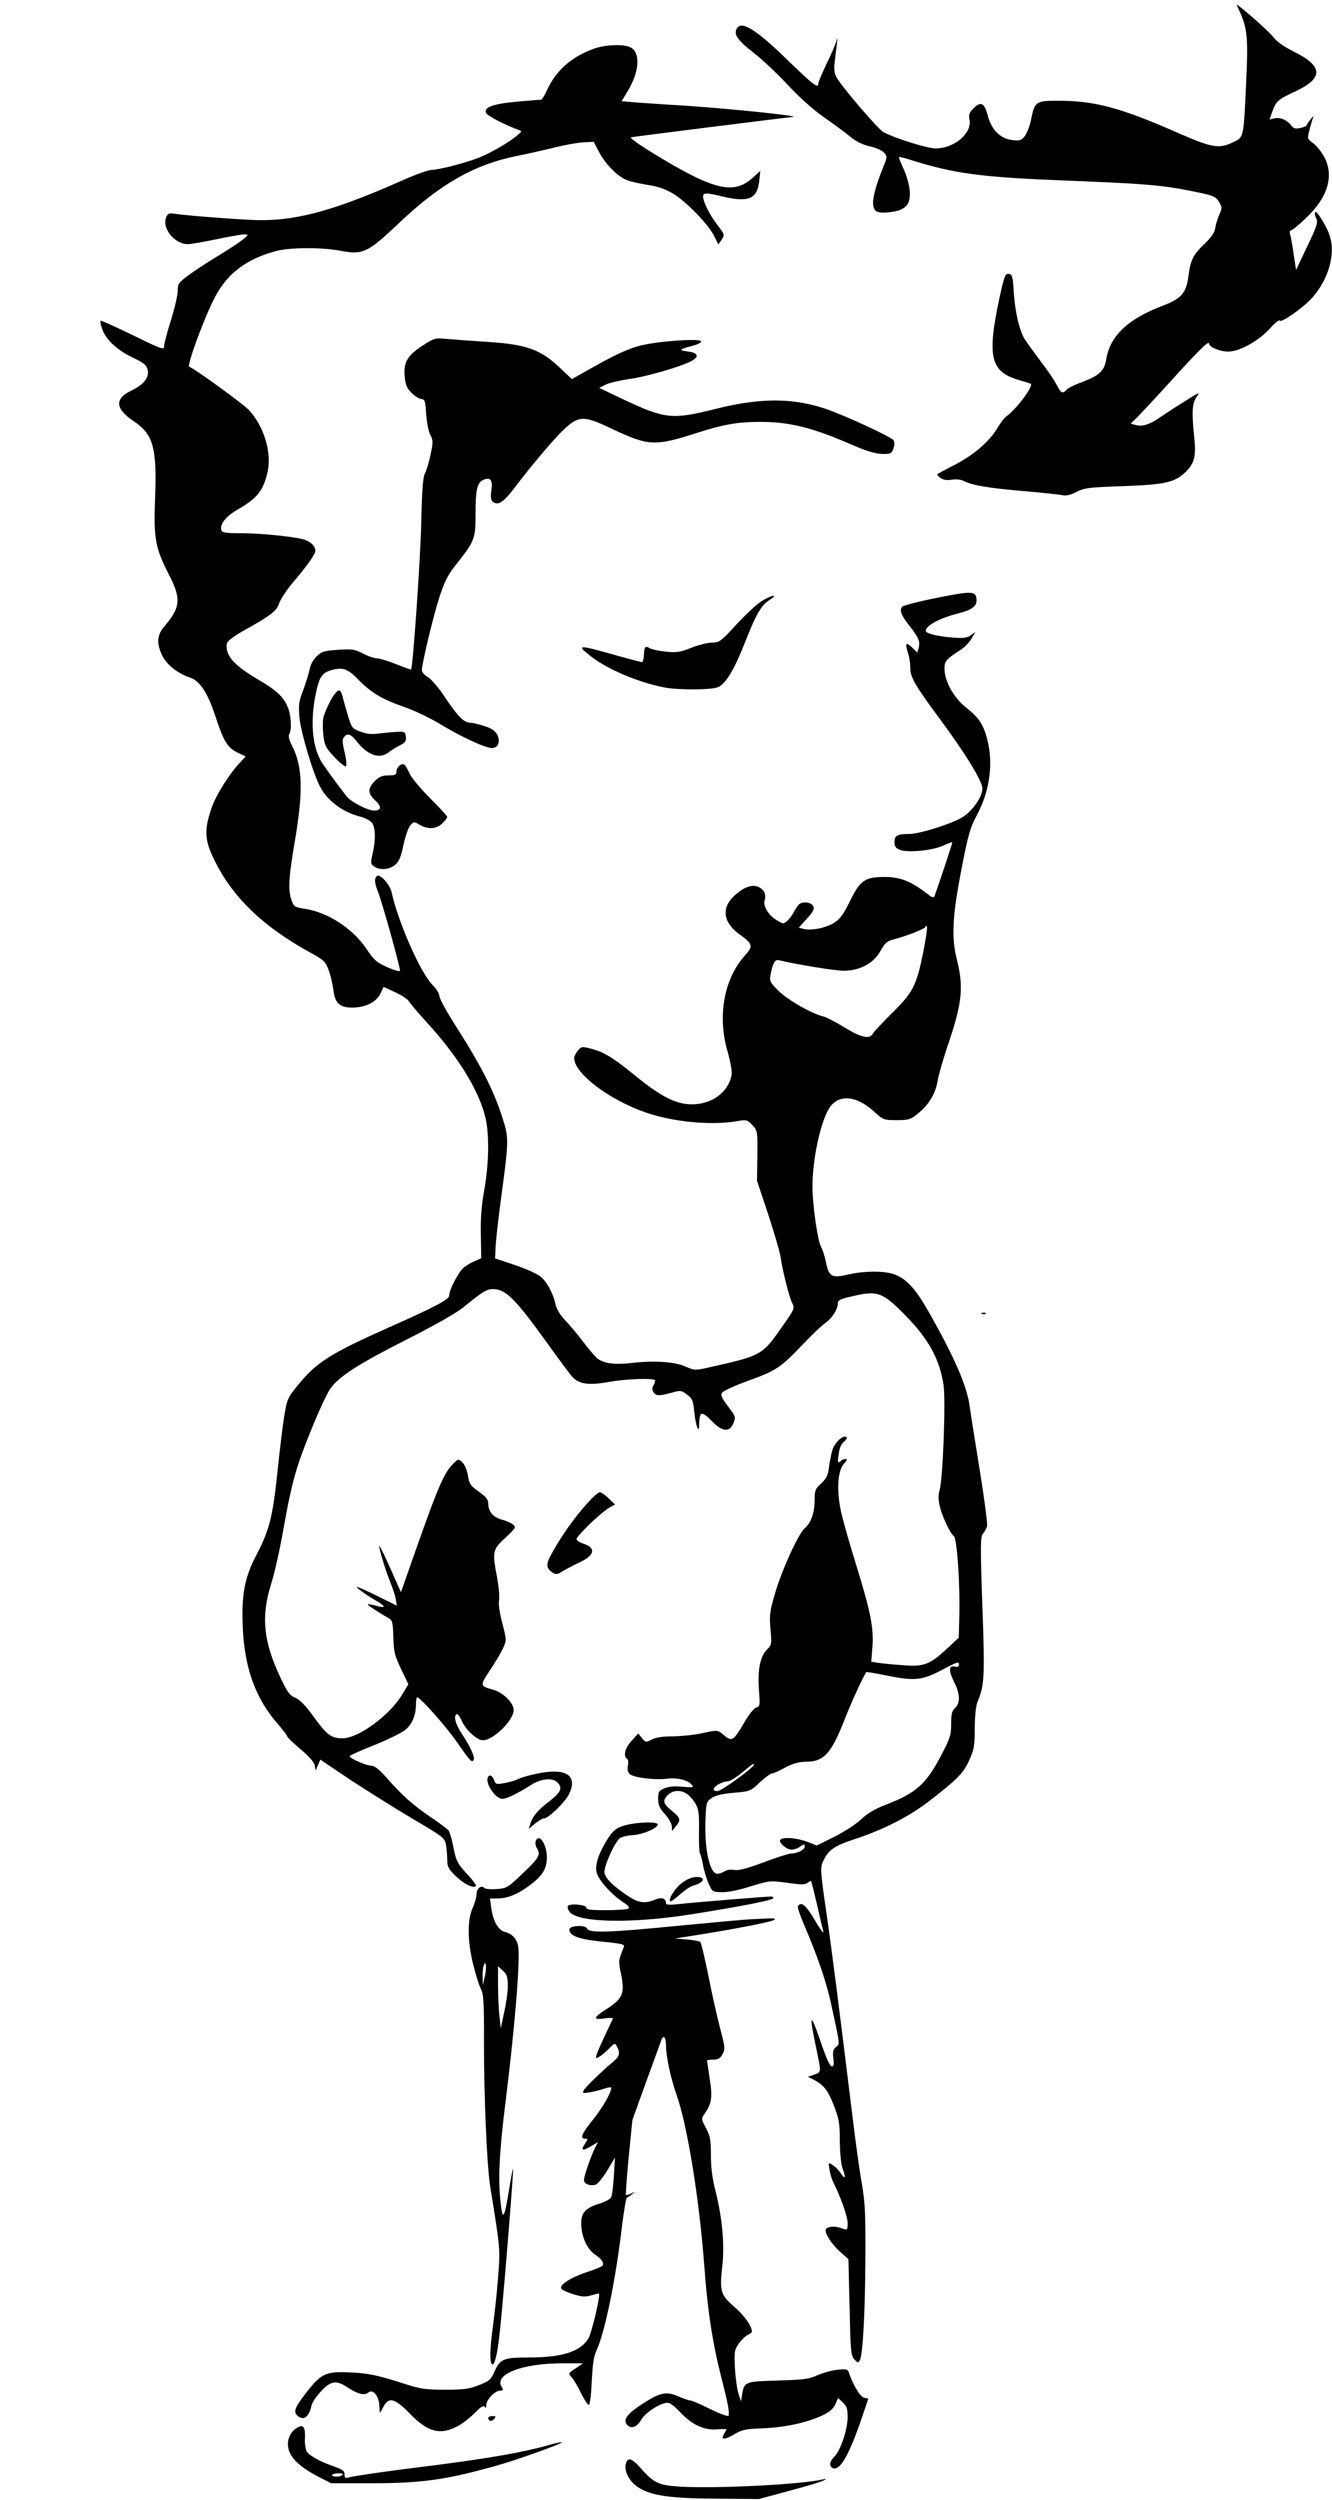
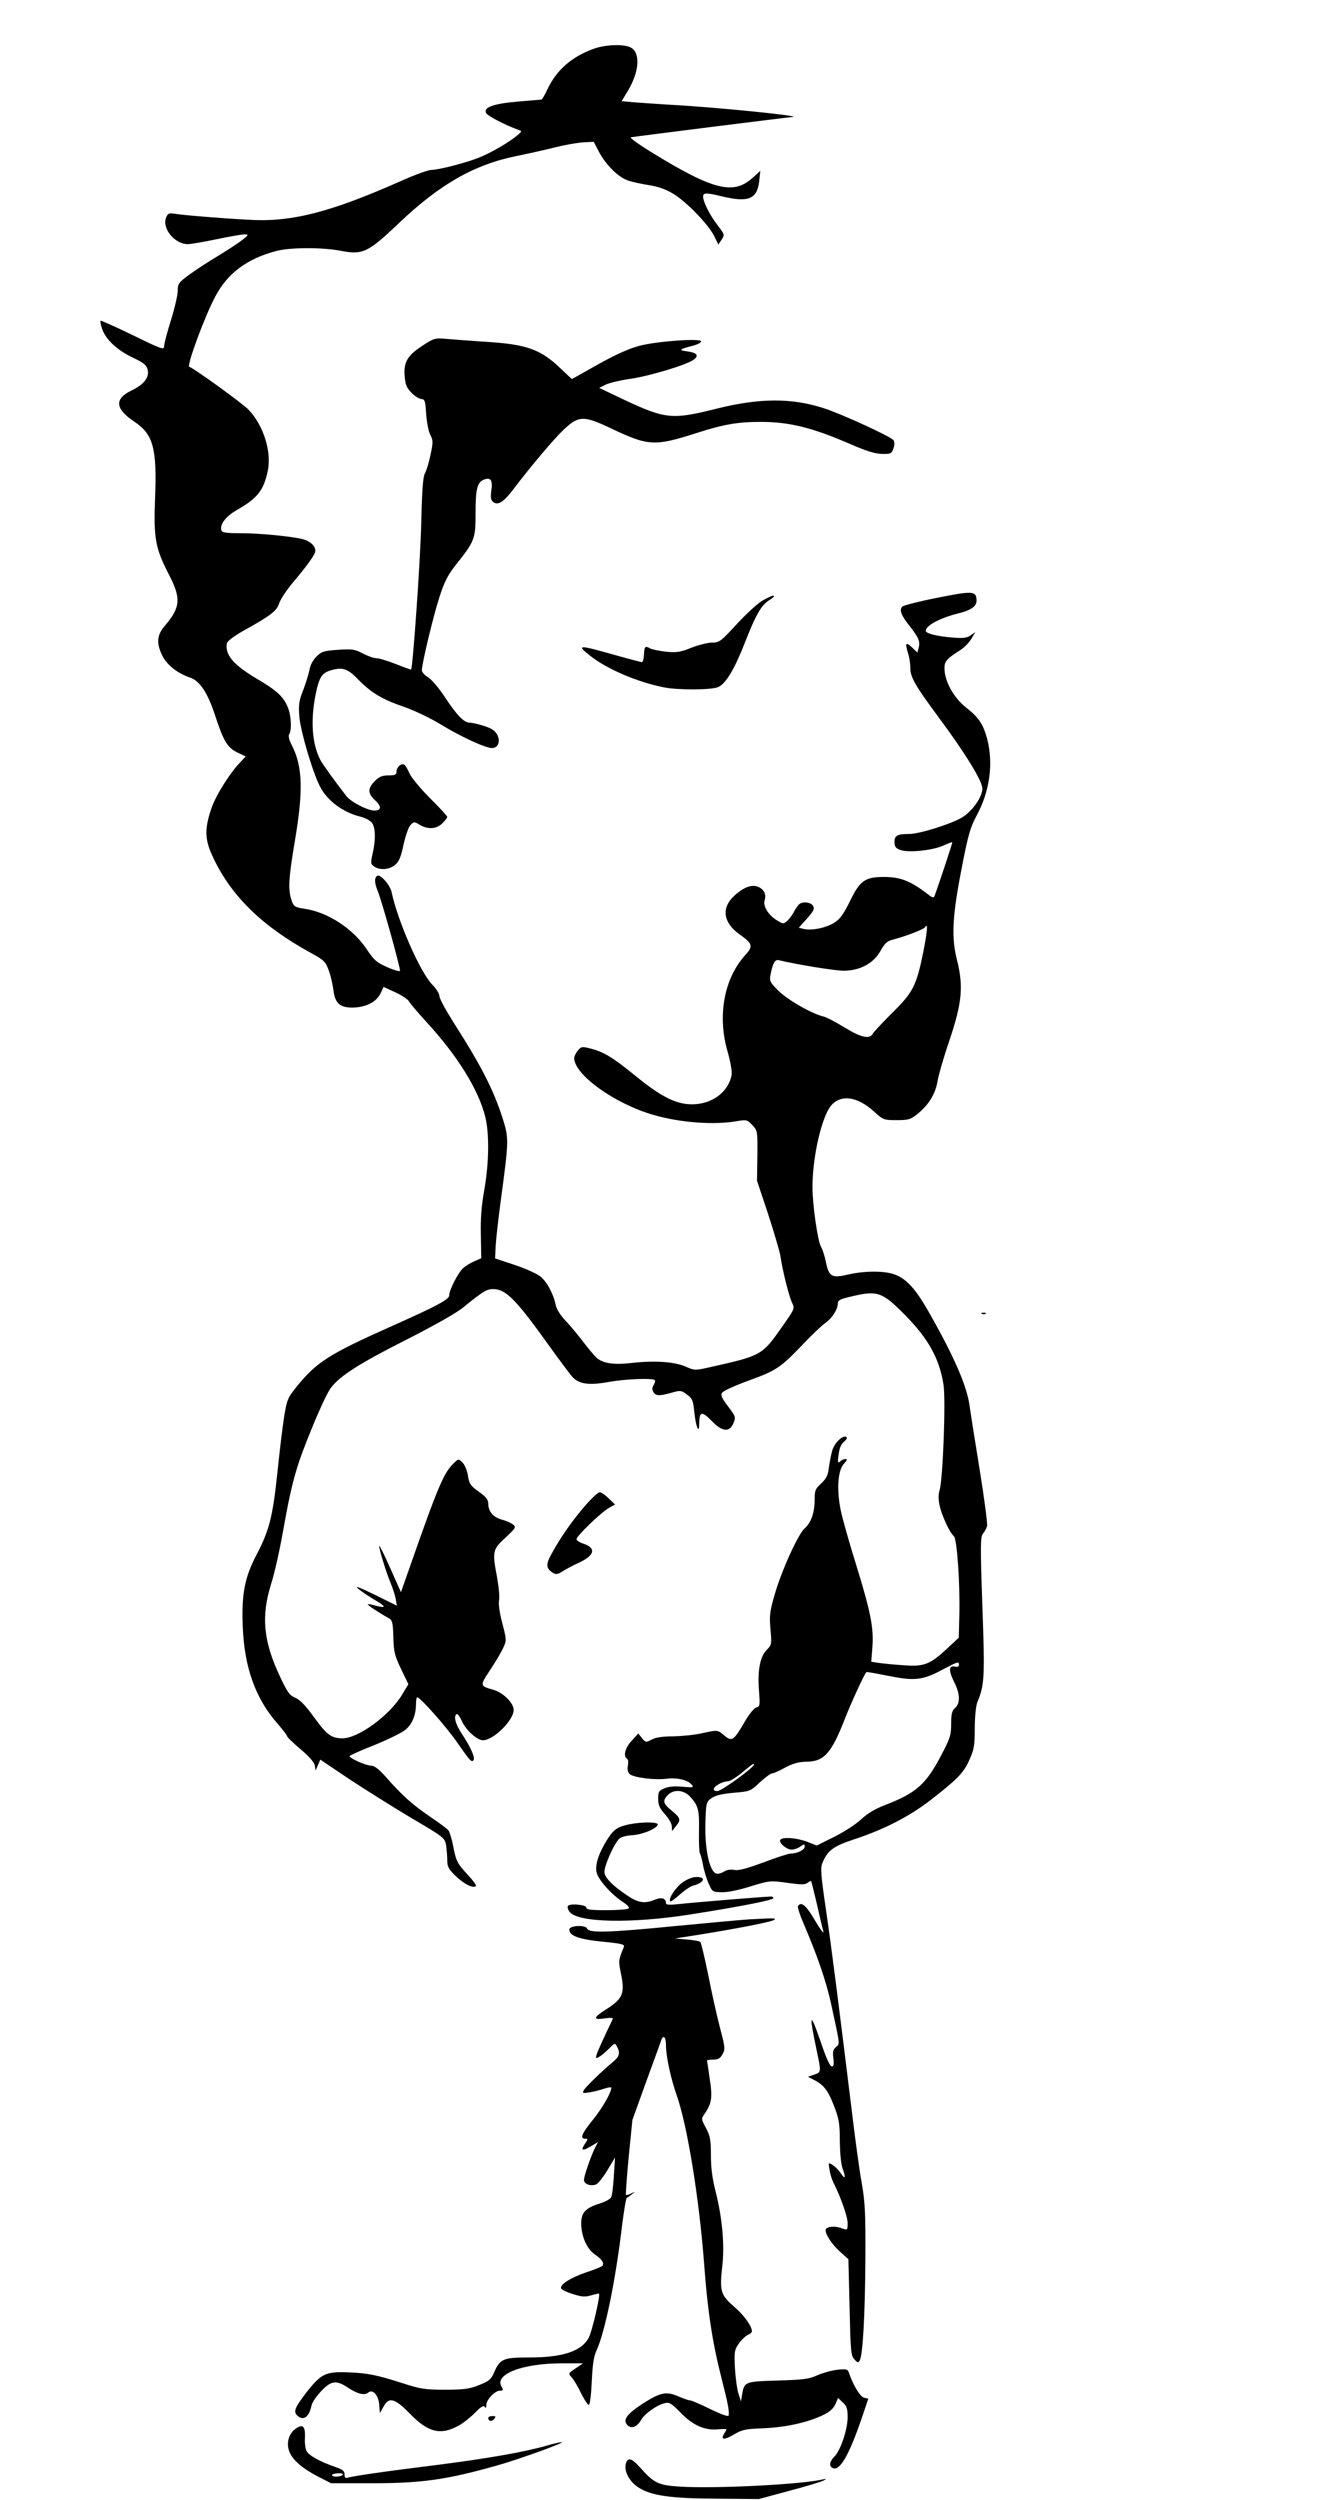
<svg xmlns="http://www.w3.org/2000/svg" version="1.0" width="682pt" height="1280pt" viewBox="0 0 682 1280" preserveAspectRatio="xMidYMid meet">
  <g transform="translate(0,1280) scale(0.1,-0.1)" fill="#000000" stroke="none">
-     <path d="M6332 12774 c56 -115 60 -152 48 -405 -13 -277 -11 -271 -66 -297 -72 -35 -106 -30 -286 49 -289 127 -421 162 -600 163 -125 1 -130 -2 -149 -97 -6 -32 -21 -69 -32 -84 -18 -22 -26 -25 -65 -20 -61 7 -106 53 -125 127 -17 64 -35 73 -73 35 -21 -21 -25 -32 -20 -59 13 -69 -79 -146 -174 -146 -41 0 -205 51 -266 83 -27 14 -216 235 -241 281 -11 21 -14 44 -9 80 3 28 8 69 11 91 4 34 3 36 -4 10 -5 -16 -27 -68 -50 -114 -22 -47 -41 -91 -41 -98 0 -28 -25 -9 -153 115 -167 163 -242 209 -265 165 -16 -30 4 -58 85 -122 43 -33 122 -107 175 -164 57 -62 132 -129 185 -166 48 -34 109 -78 134 -99 31 -26 64 -42 101 -51 31 -6 64 -21 74 -32 16 -18 16 -24 5 -52 -62 -153 -75 -223 -46 -247 11 -9 33 -11 73 -6 79 9 106 39 100 110 -2 28 -16 78 -31 110 -15 32 -26 60 -24 62 1 2 32 -6 67 -17 220 -69 359 -87 800 -104 400 -16 486 -23 649 -57 94 -19 105 -24 122 -51 17 -28 17 -33 2 -66 -9 -20 -18 -51 -21 -69 -3 -22 -19 -46 -54 -80 -58 -54 -73 -85 -83 -165 -11 -87 -36 -116 -131 -152 -178 -67 -271 -155 -290 -275 -9 -58 -36 -83 -121 -115 -39 -14 -77 -33 -83 -41 -19 -22 -28 -17 -50 26 -11 22 -48 77 -83 122 -34 46 -70 95 -79 109 -28 44 -50 138 -57 238 -5 86 -8 96 -26 99 -18 2 -23 -10 -49 -130 -63 -297 -44 -372 102 -414 31 -9 58 -18 60 -19 14 -12 -74 -130 -123 -165 -12 -8 -33 -36 -48 -61 -38 -67 -122 -139 -219 -189 -45 -23 -85 -45 -88 -47 -3 -3 4 -11 15 -20 14 -10 32 -13 58 -9 23 4 48 1 65 -8 42 -21 122 -35 311 -51 95 -8 183 -18 196 -21 14 -3 40 3 66 17 40 21 64 24 239 30 221 8 266 19 324 76 43 44 51 80 40 182 -13 122 -10 169 14 201 19 25 12 22 -61 -24 -45 -28 -103 -66 -128 -83 -53 -37 -89 -48 -124 -39 l-26 7 33 32 c18 18 90 95 160 172 149 165 208 223 208 207 0 -18 55 -42 98 -42 58 0 152 52 211 115 27 30 51 50 53 44 5 -16 122 66 168 118 80 92 117 214 91 308 -13 48 -72 145 -78 128 -2 -7 1 -21 7 -33 9 -18 2 -40 -47 -142 l-57 -120 -12 78 c-6 44 -14 89 -18 102 -4 13 -3 22 3 22 6 0 40 27 75 61 117 109 150 224 92 323 -14 24 -39 54 -55 65 -28 20 -28 21 -15 71 7 27 16 56 19 63 4 6 -3 1 -14 -13 -11 -14 -21 -28 -21 -32 0 -3 -14 -10 -32 -13 -25 -6 -35 -3 -47 13 -23 29 -57 43 -86 36 l-25 -6 15 42 c18 52 29 61 121 104 142 67 138 128 -12 202 -49 24 -87 51 -107 77 -30 37 -195 180 -185 161z" />
    <path d="M3045 12552 c-115 -40 -195 -109 -242 -209 -13 -29 -28 -53 -31 -53 -4 0 -58 -5 -120 -10 -127 -11 -178 -30 -163 -59 8 -15 101 -63 166 -86 19 -6 18 -8 -10 -31 -44 -36 -132 -87 -195 -112 -66 -26 -204 -62 -242 -62 -15 0 -87 -26 -160 -59 -362 -160 -560 -210 -778 -196 -148 8 -339 24 -378 31 -28 4 -33 1 -42 -21 -21 -55 45 -135 111 -135 15 0 81 11 147 25 66 14 131 25 144 25 22 -1 22 -2 -7 -25 -16 -14 -73 -51 -125 -83 -52 -31 -121 -76 -152 -99 -54 -40 -58 -46 -58 -82 0 -22 -16 -90 -35 -151 -19 -61 -35 -121 -35 -133 0 -20 -13 -15 -160 57 -89 43 -163 76 -165 74 -3 -3 1 -22 8 -42 18 -54 77 -109 157 -147 57 -27 70 -38 76 -62 9 -40 -19 -76 -84 -107 -87 -42 -82 -93 13 -157 100 -66 119 -136 109 -393 -8 -207 1 -256 71 -392 63 -122 60 -167 -21 -262 -41 -47 -44 -89 -13 -153 23 -47 80 -92 142 -112 50 -17 89 -76 127 -190 44 -135 64 -168 114 -193 l44 -21 -29 -31 c-54 -56 -127 -173 -148 -239 -35 -105 -33 -158 12 -251 93 -196 251 -349 497 -484 70 -38 77 -46 93 -90 10 -26 20 -71 24 -100 8 -73 37 -95 114 -90 63 5 110 32 130 77 l13 28 59 -27 c33 -15 65 -36 71 -47 6 -11 46 -58 89 -105 159 -173 266 -345 301 -484 22 -85 20 -236 -4 -374 -15 -82 -20 -149 -18 -233 l2 -119 -34 -15 c-19 -8 -46 -24 -59 -36 -26 -24 -71 -112 -71 -139 0 -21 -59 -53 -306 -163 -305 -136 -372 -179 -468 -296 -54 -66 -56 -72 -71 -161 -8 -51 -24 -182 -35 -290 -23 -220 -41 -293 -105 -415 -62 -118 -79 -202 -72 -372 8 -208 65 -367 178 -496 27 -31 49 -60 49 -64 0 -5 31 -35 69 -67 44 -37 71 -68 73 -84 l4 -25 12 28 12 28 147 -99 c82 -54 225 -144 319 -200 167 -98 171 -102 178 -139 3 -21 6 -56 6 -77 0 -34 7 -46 45 -83 42 -40 89 -63 102 -49 3 3 -14 27 -39 54 -57 61 -63 73 -78 152 -7 36 -18 71 -24 79 -6 7 -49 40 -96 71 -90 62 -143 109 -225 203 -35 39 -58 57 -75 57 -25 0 -110 37 -110 49 0 3 57 29 126 56 69 28 141 63 159 78 36 29 55 76 55 135 0 17 3 32 6 32 16 0 152 -154 206 -233 65 -93 73 -103 83 -88 8 14 -17 69 -59 132 -34 51 -45 92 -28 103 5 3 16 -12 26 -34 20 -47 78 -100 109 -100 53 0 157 102 157 155 0 36 -54 90 -106 104 -67 19 -68 20 -15 100 27 40 57 91 67 113 18 39 18 42 -4 127 -14 52 -20 98 -17 116 4 17 -1 68 -9 114 -26 138 -25 147 42 208 55 52 56 54 37 69 -11 8 -36 19 -57 24 -43 12 -68 42 -68 81 0 21 -11 35 -49 62 -43 31 -49 41 -55 82 -4 25 -16 55 -28 67 -19 19 -21 19 -39 2 -56 -51 -82 -111 -243 -572 l-33 -94 -54 121 c-29 66 -55 118 -57 116 -5 -5 36 -138 58 -190 10 -24 22 -60 26 -80 l6 -36 -113 56 c-82 40 -106 48 -84 30 17 -14 54 -39 83 -56 60 -35 62 -45 6 -30 -21 6 -39 9 -41 7 -3 -3 49 -38 109 -72 17 -10 20 -24 22 -96 2 -74 6 -93 39 -162 l38 -79 -33 -55 c-64 -105 -223 -222 -304 -222 -57 0 -80 17 -144 105 -44 61 -73 92 -97 102 -30 12 -41 28 -78 106 -87 184 -99 311 -46 480 17 53 44 175 61 271 35 199 58 292 99 402 58 154 121 297 146 329 45 60 143 123 382 244 146 74 261 139 296 168 98 80 119 93 151 93 66 0 115 -50 284 -285 55 -77 111 -152 124 -166 34 -36 85 -43 188 -24 85 15 221 20 233 9 3 -3 0 -15 -6 -25 -9 -14 -9 -24 -1 -37 13 -20 30 -20 95 -2 42 12 48 12 76 -10 28 -20 32 -30 38 -89 8 -77 25 -118 25 -61 1 64 13 67 63 16 55 -58 93 -61 113 -11 12 29 10 34 -28 84 -32 42 -39 58 -31 70 5 9 66 37 135 62 143 52 163 65 279 186 46 49 99 99 117 111 34 25 62 69 62 100 0 15 14 22 73 35 130 31 155 22 272 -97 119 -121 175 -222 196 -356 12 -79 -3 -482 -20 -539 -7 -23 -7 -48 0 -79 11 -52 53 -142 73 -157 16 -13 32 -240 28 -405 l-3 -115 -57 -53 c-90 -84 -120 -96 -224 -88 -49 3 -106 9 -128 12 l-39 6 6 77 c7 98 -9 179 -86 428 -33 106 -68 229 -77 274 -21 106 -14 202 18 236 16 17 18 23 7 23 -8 0 -21 -6 -28 -13 -11 -10 -13 -4 -7 36 4 33 13 55 28 66 13 11 17 20 11 24 -18 11 -62 -32 -72 -71 -6 -20 -13 -59 -17 -86 -4 -39 -13 -56 -39 -81 -30 -27 -34 -35 -34 -86 0 -64 -18 -115 -51 -144 -33 -29 -117 -214 -152 -334 -27 -92 -29 -112 -23 -183 7 -75 6 -80 -18 -104 -35 -34 -49 -106 -41 -208 6 -78 5 -83 -13 -88 -12 -3 -38 -35 -61 -75 -56 -96 -64 -101 -103 -69 -35 30 -33 30 -119 11 -36 -8 -100 -14 -143 -15 -52 0 -89 -5 -109 -16 -31 -16 -32 -16 -51 7 l-19 24 -34 -38 c-34 -36 -44 -79 -23 -92 6 -4 7 -19 4 -35 -4 -18 -1 -33 9 -43 19 -18 129 -32 190 -24 50 7 108 -6 127 -30 13 -15 9 -16 -47 -11 -39 4 -71 1 -92 -8 -28 -12 -32 -17 -32 -53 0 -33 7 -49 35 -80 19 -21 35 -49 35 -62 l1 -24 19 24 c28 33 25 43 -20 80 -45 36 -49 52 -20 81 30 30 80 26 112 -7 44 -48 49 -68 47 -177 -1 -56 1 -107 4 -113 4 -6 12 -35 17 -63 5 -28 18 -71 29 -95 18 -41 20 -42 67 -43 28 -1 89 11 147 30 99 30 101 30 188 18 72 -10 91 -10 104 0 9 7 17 11 18 9 2 -2 15 -56 30 -119 14 -63 29 -126 33 -140 3 -14 -16 12 -43 57 -45 78 -71 100 -87 74 -4 -5 10 -47 30 -93 69 -161 113 -289 138 -401 49 -225 47 -210 26 -228 -15 -13 -17 -25 -13 -57 4 -32 2 -42 -8 -42 -10 0 -31 48 -61 138 -51 147 -56 131 -17 -53 24 -115 25 -114 -12 -127 l-32 -11 29 -15 c52 -26 73 -54 104 -133 26 -68 30 -91 30 -181 1 -62 6 -119 15 -143 17 -47 13 -56 -10 -22 -9 14 -27 33 -40 41 -24 16 -24 16 -18 -22 3 -20 12 -50 20 -66 38 -75 73 -175 73 -208 0 -36 -1 -37 -26 -28 -31 12 -64 13 -82 1 -18 -11 19 -75 72 -122 l40 -36 6 -246 c5 -224 7 -247 24 -266 17 -19 21 -20 28 -6 16 27 27 232 29 515 1 238 -1 291 -19 395 -12 66 -32 215 -46 330 -72 587 -109 879 -137 1068 -26 178 -29 213 -18 239 26 63 55 85 157 119 159 52 287 118 397 203 140 109 170 140 199 207 23 50 27 72 27 160 0 60 6 115 13 133 37 89 39 127 26 493 -11 311 -10 356 3 371 8 9 17 26 21 38 3 11 -14 142 -38 290 -24 148 -47 293 -51 322 -12 102 -80 258 -212 489 -69 121 -118 172 -182 191 -53 16 -147 15 -226 -3 -86 -20 -100 -13 -116 62 -6 32 -18 68 -25 79 -17 29 -44 214 -44 308 0 152 47 357 95 415 50 59 133 48 218 -28 49 -45 52 -46 118 -46 60 0 71 3 106 31 58 47 92 102 103 166 5 32 32 126 61 210 65 194 73 277 39 413 -30 118 -24 225 26 480 31 161 43 201 75 260 67 125 86 264 54 390 -21 78 -43 111 -109 163 -62 49 -108 131 -110 196 -1 40 8 51 83 99 19 12 44 38 55 57 l20 34 -24 -17 c-19 -13 -38 -16 -95 -11 -77 6 -135 21 -135 34 0 27 73 66 165 89 66 16 95 36 95 65 0 51 -18 52 -198 16 -92 -18 -173 -39 -181 -45 -18 -17 -8 -45 38 -102 45 -58 53 -77 45 -109 l-7 -25 -28 27 c-32 30 -36 22 -18 -36 6 -19 10 -50 10 -68 -1 -48 25 -92 143 -252 137 -184 226 -329 226 -367 0 -44 -52 -117 -105 -149 -61 -35 -218 -84 -271 -84 -60 0 -74 -8 -74 -41 0 -23 6 -32 28 -40 39 -16 162 -4 218 20 26 12 48 20 50 19 2 -2 -63 -198 -91 -276 -4 -10 -12 -8 -32 8 -91 70 -142 90 -227 90 -97 0 -123 -19 -173 -122 -34 -69 -51 -93 -81 -112 -43 -27 -117 -42 -157 -32 l-25 6 32 36 c46 50 52 63 38 80 -13 15 -48 19 -66 6 -6 -4 -18 -21 -27 -37 -8 -17 -24 -38 -35 -49 -21 -18 -22 -18 -57 4 -41 25 -69 72 -60 100 10 31 -3 57 -34 70 -33 13 -75 -3 -123 -48 -66 -62 -55 -136 30 -197 66 -47 70 -59 27 -106 -108 -120 -143 -311 -89 -495 15 -54 23 -101 20 -119 -17 -86 -99 -148 -200 -149 -82 -1 -159 37 -290 144 -118 96 -164 124 -230 141 -47 12 -50 11 -68 -11 -10 -12 -18 -29 -18 -37 0 -85 207 -234 405 -291 136 -40 312 -53 430 -32 47 8 51 7 77 -20 27 -29 27 -31 26 -157 l-2 -128 57 -171 c31 -95 59 -191 63 -215 10 -72 45 -212 61 -242 13 -26 11 -30 -56 -125 -100 -142 -101 -143 -380 -205 -61 -14 -67 -13 -110 6 -57 25 -158 32 -274 19 -94 -11 -148 -3 -182 26 -11 10 -42 47 -69 82 -27 36 -68 85 -92 110 -25 26 -45 59 -49 80 -12 58 -46 120 -80 146 -18 14 -77 40 -131 58 l-99 33 3 64 c2 35 14 143 27 239 40 297 41 312 10 410 -48 151 -110 272 -257 502 -37 59 -68 116 -68 128 0 12 -16 38 -36 58 -63 64 -178 328 -209 475 -7 35 -58 93 -73 83 -16 -10 -15 -36 2 -78 20 -47 118 -398 114 -409 -2 -4 -31 4 -65 19 -54 24 -67 35 -104 90 -70 107 -201 192 -319 209 -51 8 -56 11 -67 43 -19 55 -15 116 17 305 43 254 40 378 -14 486 -16 30 -21 51 -15 60 14 22 10 96 -7 137 -22 55 -58 88 -161 148 -119 71 -162 122 -151 181 2 10 35 35 78 60 145 80 177 105 189 143 6 19 36 66 68 104 67 79 107 134 116 157 9 26 -20 57 -61 68 -58 15 -222 31 -322 31 -70 0 -92 3 -96 14 -11 28 21 71 76 103 109 62 139 101 161 201 21 99 -22 235 -99 315 -31 32 -276 210 -303 219 -14 5 80 261 134 361 63 119 163 193 312 232 73 19 235 19 329 1 114 -22 140 -9 298 141 209 199 385 300 602 344 55 11 144 31 196 44 52 13 119 25 147 26 l53 3 26 -50 c35 -67 99 -131 149 -148 22 -8 71 -18 108 -24 47 -7 86 -21 124 -44 67 -40 181 -158 210 -217 l21 -43 17 25 c16 25 15 27 -21 74 -40 52 -73 118 -74 146 0 21 16 21 95 2 136 -33 181 -15 192 75 l6 55 -40 -36 c-99 -89 -203 -62 -523 135 -63 39 -108 72 -100 73 27 5 809 103 827 104 65 4 -399 51 -632 63 -60 4 -140 9 -176 12 l-66 6 33 55 c58 97 64 194 13 220 -34 18 -125 15 -184 -5z m1682 -4628 c-35 -171 -52 -205 -159 -310 -49 -49 -94 -97 -99 -106 -16 -30 -59 -21 -144 31 -44 27 -93 53 -110 57 -58 13 -186 87 -231 133 -41 41 -45 49 -39 79 11 60 23 81 42 76 96 -23 288 -54 333 -54 83 0 153 38 188 101 23 41 34 51 67 59 67 18 155 52 162 63 15 25 12 -16 -10 -129z m183 -3648 c0 -9 -7 -12 -20 -9 -32 8 -34 -20 -6 -76 32 -61 34 -111 6 -136 -16 -14 -20 -31 -20 -81 0 -57 -5 -74 -51 -161 -77 -148 -129 -194 -286 -254 -54 -21 -92 -44 -123 -73 -25 -24 -86 -64 -136 -89 l-92 -46 -51 20 c-54 20 -126 25 -136 9 -9 -14 32 -50 58 -50 12 0 33 7 45 16 20 14 22 14 22 -1 0 -16 -38 -35 -71 -35 -11 0 -74 -20 -139 -45 -87 -32 -128 -43 -150 -39 -18 4 -39 1 -52 -8 -13 -8 -30 -13 -39 -11 -36 8 -62 126 -57 267 3 94 4 100 30 119 19 14 51 22 113 28 85 7 87 8 135 53 27 25 55 46 62 46 7 0 38 13 68 30 39 21 69 29 105 30 94 0 131 41 201 220 31 80 98 226 110 239 1 2 51 -7 111 -19 134 -27 175 -23 272 28 87 46 91 47 91 28z m-1050 -511 c0 -14 -165 -135 -186 -135 -16 0 -22 4 -18 14 6 15 47 36 72 36 9 0 42 20 72 45 56 46 60 49 60 40z" />
    <path d="M2163 11030 c-77 -50 -97 -84 -91 -157 4 -44 11 -60 35 -84 16 -17 39 -31 50 -32 18 -1 21 -9 25 -77 3 -41 12 -89 21 -106 15 -29 15 -38 1 -104 -8 -39 -21 -81 -28 -93 -10 -16 -15 -80 -19 -247 -3 -177 -43 -745 -52 -758 -1 -1 -36 11 -78 28 -41 16 -86 30 -100 30 -13 0 -44 11 -69 24 -41 22 -54 24 -128 19 -73 -5 -84 -9 -110 -35 -17 -17 -32 -44 -35 -66 -4 -20 -18 -67 -32 -104 -23 -58 -25 -77 -20 -140 7 -75 67 -280 105 -354 37 -73 116 -132 206 -155 26 -6 53 -21 61 -32 18 -26 19 -87 3 -157 -11 -48 -10 -54 7 -66 29 -21 80 -17 109 9 19 16 30 42 42 102 10 44 25 89 35 100 18 19 20 19 48 2 42 -25 87 -22 116 8 14 13 25 28 25 32 0 5 -40 49 -90 98 -49 50 -96 106 -104 127 -9 20 -20 39 -26 43 -15 9 -40 -13 -40 -36 0 -16 -8 -19 -41 -19 -31 0 -47 -6 -70 -29 -37 -38 -37 -63 2 -99 34 -31 32 -52 -4 -52 -36 0 -122 45 -145 76 -61 79 -120 161 -131 182 -43 81 -52 201 -25 336 19 92 32 112 85 126 55 15 82 5 136 -52 64 -65 120 -99 234 -138 52 -18 137 -59 189 -91 102 -62 226 -119 259 -119 31 0 45 34 27 68 -11 21 -29 33 -67 45 -28 9 -61 17 -74 17 -30 0 -66 38 -130 135 -29 44 -67 88 -84 98 -17 10 -31 26 -31 35 0 34 59 280 90 375 24 75 42 111 80 160 102 128 105 137 105 272 0 125 9 159 47 171 31 10 41 -6 34 -56 -5 -35 -3 -50 8 -59 25 -21 53 -3 103 62 94 124 212 263 260 308 77 72 102 72 243 5 192 -91 222 -92 443 -21 131 42 205 55 319 55 149 0 263 -28 458 -112 82 -36 129 -51 165 -52 45 -1 50 1 59 27 7 18 7 33 1 43 -12 18 -260 132 -354 163 -168 55 -333 54 -559 -3 -220 -55 -256 -52 -470 49 l-124 59 34 17 c18 9 74 22 123 29 93 13 282 69 323 96 33 22 23 38 -29 45 -47 6 -42 11 29 29 23 6 42 16 42 22 0 17 -220 2 -314 -22 -54 -14 -119 -43 -213 -95 l-135 -76 -57 54 c-103 99 -175 124 -381 137 -80 5 -172 12 -205 15 -57 5 -63 4 -122 -35z" />
    <path d="M3899 9722 c-25 -16 -83 -70 -129 -120 -79 -86 -87 -92 -124 -92 -22 0 -69 -12 -105 -26 -55 -22 -75 -26 -128 -21 -35 4 -72 11 -84 17 -26 15 -30 11 -32 -34 -1 -20 -6 -36 -10 -36 -4 0 -63 15 -130 34 -202 57 -208 56 -132 -4 84 -66 238 -132 373 -159 73 -15 251 -14 281 2 39 19 83 94 135 227 58 148 85 194 129 220 18 11 25 20 16 20 -8 0 -35 -13 -60 -28z" />
-     <path d="M1718 9252 c-22 -25 -54 -92 -63 -129 -3 -18 -3 -58 1 -90 6 -51 13 -63 57 -110 28 -30 54 -50 58 -46 5 5 2 37 -7 72 -11 48 -12 67 -3 77 19 23 36 16 69 -26 54 -68 115 -88 161 -51 13 10 39 26 57 35 27 14 33 22 30 44 -3 25 -7 27 -43 25 -22 -1 -64 -5 -93 -8 -39 -6 -64 -3 -97 9 -43 17 -45 20 -64 84 -11 37 -23 79 -27 95 -8 35 -18 41 -36 19z" />
    <path d="M5028 6073 c7 -3 16 -2 19 1 4 3 -2 6 -13 5 -11 0 -14 -3 -6 -6z" />
    <path d="M2990 5084 c-66 -77 -125 -163 -170 -247 -26 -49 -24 -68 13 -91 13 -8 24 -6 44 7 16 10 56 32 91 48 78 37 85 74 18 96 -17 5 -32 15 -34 22 -4 13 124 137 168 162 l29 16 -32 31 c-18 18 -39 32 -47 32 -8 0 -44 -34 -80 -76z" />
-     <path d="M2727 3714 c-32 -7 -67 -18 -77 -24 -11 -6 -40 -14 -66 -19 -42 -8 -46 -7 -54 15 -10 26 -26 31 -33 12 -11 -33 41 -108 75 -108 21 0 76 26 145 70 53 34 112 40 137 14 28 -28 18 -51 -41 -96 -60 -46 -87 -78 -98 -117 l-8 -25 32 27 c18 15 39 27 47 27 22 0 110 86 128 125 48 101 -23 139 -187 99z" />
    <path d="M3223 3460 c-61 -13 -81 -26 -113 -77 -44 -70 -63 -127 -56 -167 7 -38 75 -115 138 -156 24 -16 33 -27 25 -32 -7 -4 -58 -8 -115 -8 -76 0 -101 3 -100 13 3 14 -80 23 -93 10 -5 -5 -2 -18 6 -30 40 -57 316 -63 625 -14 265 42 420 73 420 83 0 4 -6 8 -12 8 -25 0 -394 -30 -465 -38 -52 -6 -73 -5 -73 3 0 26 -22 33 -56 19 -53 -22 -87 -17 -145 23 -72 49 -106 83 -114 113 -6 27 49 154 78 178 8 7 38 15 66 16 53 4 122 33 129 54 4 14 -76 15 -145 2z" />
-     <path d="M2743 3374 c-3 -9 -1 -25 5 -35 22 -34 13 -51 -70 -129 -79 -76 -83 -78 -137 -82 -31 -2 -59 1 -62 6 -13 17 -39 -3 -39 -31 0 -15 -9 -48 -20 -72 -28 -61 -27 -172 4 -294 13 -52 31 -108 40 -124 12 -25 15 -74 14 -284 0 -263 15 -620 32 -724 52 -324 52 -319 40 -468 -6 -78 -18 -189 -26 -246 -16 -121 -18 -187 -4 -196 12 -8 27 51 39 165 17 154 72 832 68 836 -2 2 -11 -47 -21 -110 -23 -143 -32 -158 -42 -70 -15 121 -8 262 24 519 48 385 77 737 65 800 -7 39 -29 63 -66 73 -36 9 -62 54 -72 125 l-6 47 33 0 c56 0 104 19 167 65 68 50 91 86 91 145 0 67 -40 127 -57 84z m-262 -699 l-9 -40 -1 42 c-1 23 2 50 6 60 7 17 8 17 11 -2 1 -11 -1 -38 -7 -60z m119 -44 c0 -31 -9 -92 -19 -136 l-17 -80 -7 64 c-4 35 -7 107 -7 159 l0 95 25 -23 c21 -20 25 -32 25 -79z" />
    <path d="M3493 3161 c-35 -26 -73 -84 -61 -96 2 -3 24 13 49 35 24 22 55 43 69 46 56 15 67 44 17 44 -22 0 -49 -11 -74 -29z" />
    <path d="M3835 2973 c-33 -2 -197 -17 -365 -33 -353 -35 -455 -38 -464 -14 -8 20 -91 16 -91 -5 0 -32 48 -50 168 -62 102 -10 117 -14 111 -28 -27 -65 -28 -71 -16 -129 23 -109 13 -134 -78 -192 -63 -40 -64 -53 -4 -44 26 4 45 3 42 -2 -43 -89 -77 -164 -83 -182 -6 -21 -5 -23 12 -13 11 5 33 24 50 41 30 31 32 31 42 12 17 -32 13 -50 -16 -75 -55 -45 -145 -132 -154 -149 -8 -15 -5 -16 28 -11 21 3 55 12 76 19 20 7 37 9 37 5 0 -25 -47 -106 -95 -165 -56 -69 -67 -96 -39 -96 15 0 15 -2 -1 -26 -23 -35 -14 -39 30 -13 l37 22 -15 -29 c-21 -42 -57 -145 -57 -165 0 -21 32 -33 60 -24 11 3 37 36 59 72 l40 67 -6 -95 c-3 -52 -9 -101 -14 -109 -4 -9 -32 -24 -62 -33 -70 -22 -92 -47 -91 -103 1 -65 29 -128 69 -156 36 -24 49 -43 40 -58 -3 -5 -40 -20 -83 -34 -82 -28 -140 -65 -128 -84 4 -6 31 -19 61 -28 45 -14 61 -15 92 -6 20 6 38 10 40 9 8 -8 -37 -201 -54 -229 -39 -67 -133 -98 -303 -98 -133 0 -149 -7 -179 -74 -16 -38 -26 -47 -77 -67 -50 -20 -77 -24 -174 -24 -103 0 -126 3 -218 33 -134 43 -180 52 -282 56 -112 4 -136 -7 -211 -103 -61 -79 -69 -100 -44 -121 30 -25 58 -4 70 54 3 15 25 48 49 73 50 54 78 58 135 20 51 -34 87 -43 106 -27 24 20 53 -13 57 -64 l3 -41 18 32 c28 53 58 45 136 -35 95 -98 160 -113 256 -57 22 13 58 42 79 64 29 29 42 37 48 28 5 -8 8 -5 8 9 0 28 44 74 70 74 17 0 18 3 9 19 -41 64 103 121 308 121 l108 0 -38 -26 c-38 -25 -38 -26 -20 -46 10 -10 32 -47 48 -81 17 -34 35 -61 40 -60 6 2 12 55 15 120 4 86 10 129 24 158 43 92 99 365 131 640 10 77 20 141 25 143 4 1 16 10 26 18 18 14 18 14 -4 4 -13 -7 -25 -10 -27 -8 -2 2 4 89 14 194 l19 190 72 200 c40 109 75 205 77 212 11 26 23 10 23 -30 0 -57 24 -167 54 -253 55 -155 116 -529 142 -875 17 -232 42 -396 89 -579 33 -131 39 -162 36 -188 -1 -8 -36 5 -93 32 -50 25 -97 45 -104 45 -7 0 -34 9 -61 21 -63 27 -93 20 -186 -40 -79 -52 -100 -82 -74 -108 20 -20 48 -9 69 26 18 33 79 76 121 87 24 6 34 0 81 -48 62 -64 122 -92 190 -86 25 2 46 2 46 0 0 -1 -5 -11 -12 -22 -20 -32 -1 -34 49 -5 41 25 60 29 143 32 106 4 204 23 282 54 61 24 86 44 99 78 l10 24 24 -23 c21 -19 25 -33 25 -76 0 -62 -36 -170 -68 -202 -26 -26 -28 -50 -7 -59 36 -13 81 65 144 247 l37 109 -22 5 c-20 5 -57 66 -78 130 -6 16 -14 18 -59 13 -28 -3 -74 -16 -102 -28 -43 -20 -71 -23 -202 -27 -168 -5 -172 -6 -183 -70 l-6 -37 -13 40 c-7 22 -15 81 -18 130 -4 82 -3 93 19 125 13 19 34 39 46 45 12 5 22 14 22 18 0 27 -39 82 -90 126 -70 61 -76 79 -62 206 13 111 0 249 -33 381 -18 70 -25 125 -25 190 0 78 -4 98 -25 138 -25 47 -25 48 -7 74 36 52 41 83 26 178 -7 49 -13 91 -14 94 0 3 14 5 32 5 24 0 36 6 47 27 15 26 14 35 -13 138 -16 61 -43 183 -60 270 -18 88 -36 163 -40 167 -4 5 -35 10 -69 13 l-62 5 115 18 c206 33 385 68 395 78 9 9 0 9 -130 2z" />
    <path d="M2500 421 c0 -18 18 -21 30 -6 10 13 9 15 -9 15 -11 0 -21 -4 -21 -9z" />
    <path d="M1507 360 c-14 -11 -28 -35 -31 -55 -12 -64 34 -122 147 -182 l72 -37 210 0 c254 0 383 18 640 91 101 28 338 113 332 119 -2 2 -35 -5 -73 -16 -116 -34 -307 -67 -564 -100 -252 -31 -433 -57 -461 -66 -11 -3 -15 2 -15 17 1 17 -9 25 -49 39 -76 26 -133 58 -145 80 -6 11 -10 40 -9 63 4 68 -11 81 -54 47z m248 -230 c-7 -12 -55 -14 -55 -2 0 4 14 8 30 9 18 1 28 -2 25 -7z" />
    <path d="M3204 184 c-9 -37 18 -89 64 -119 64 -42 162 -57 402 -58 l215 -2 159 43 c87 23 166 47 175 53 14 8 13 9 -4 5 -106 -26 -555 -49 -737 -37 -108 7 -130 18 -201 98 -44 49 -64 54 -73 17z" />
  </g>
</svg>